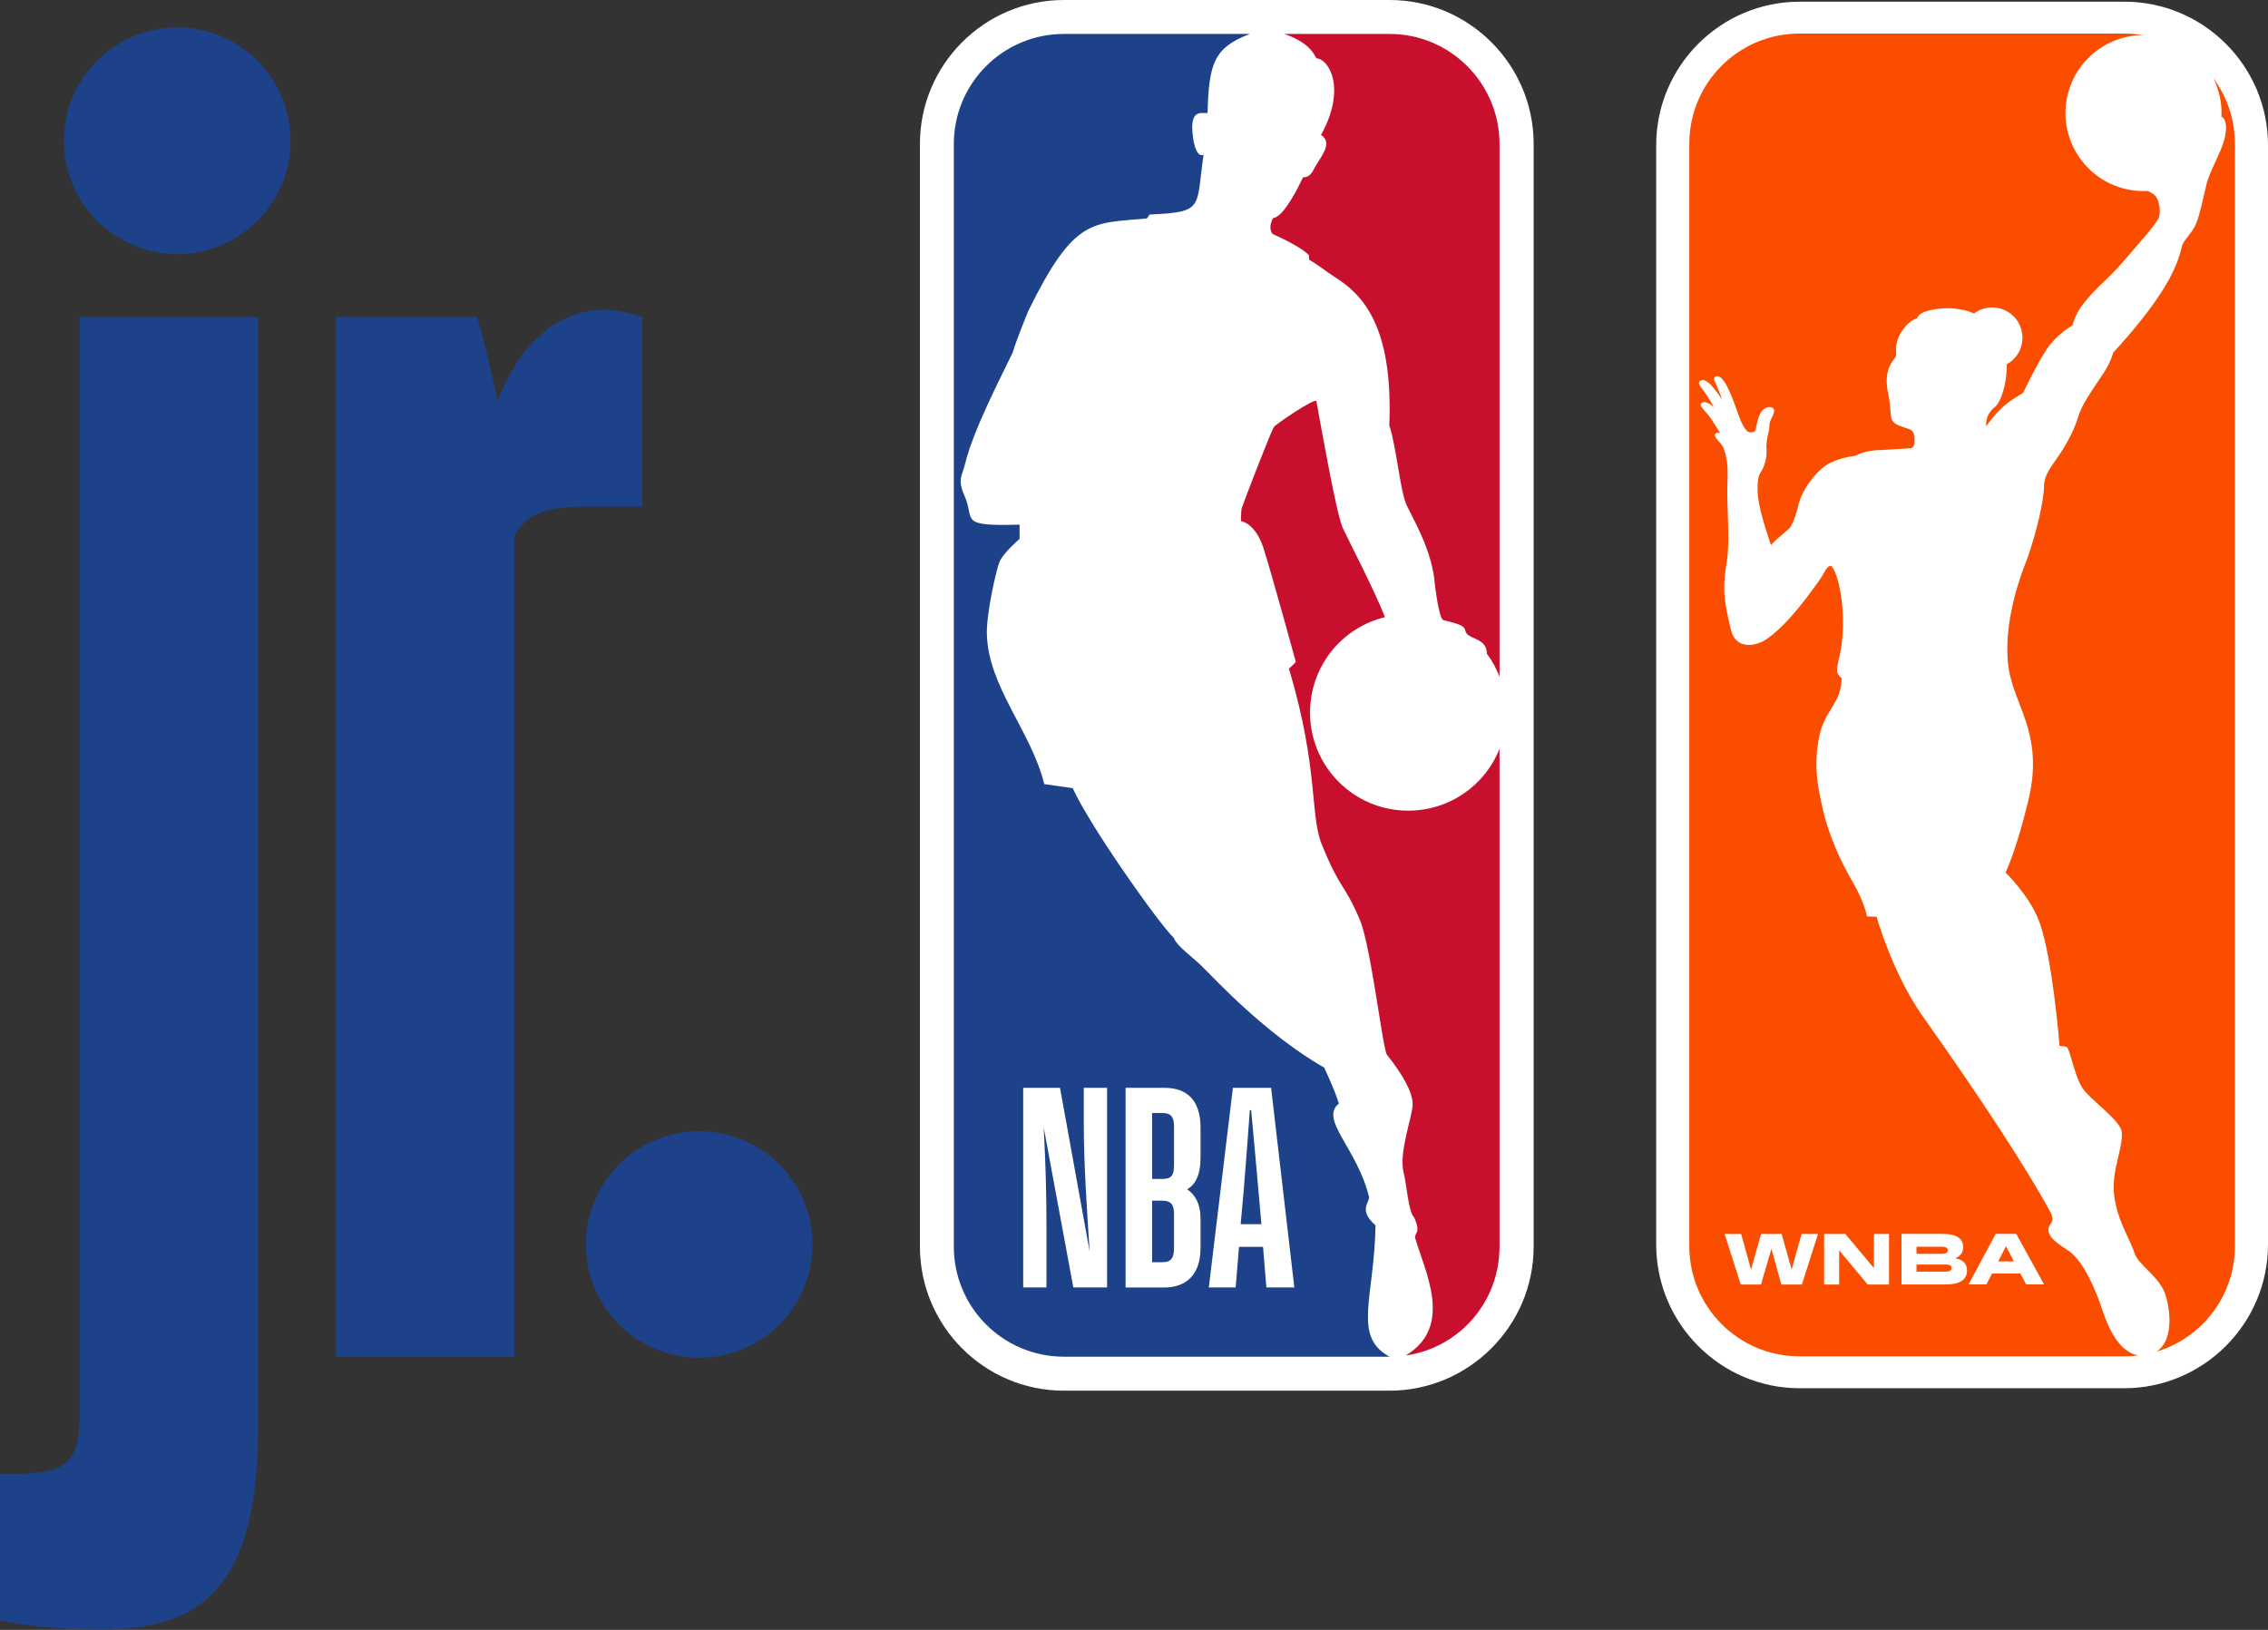
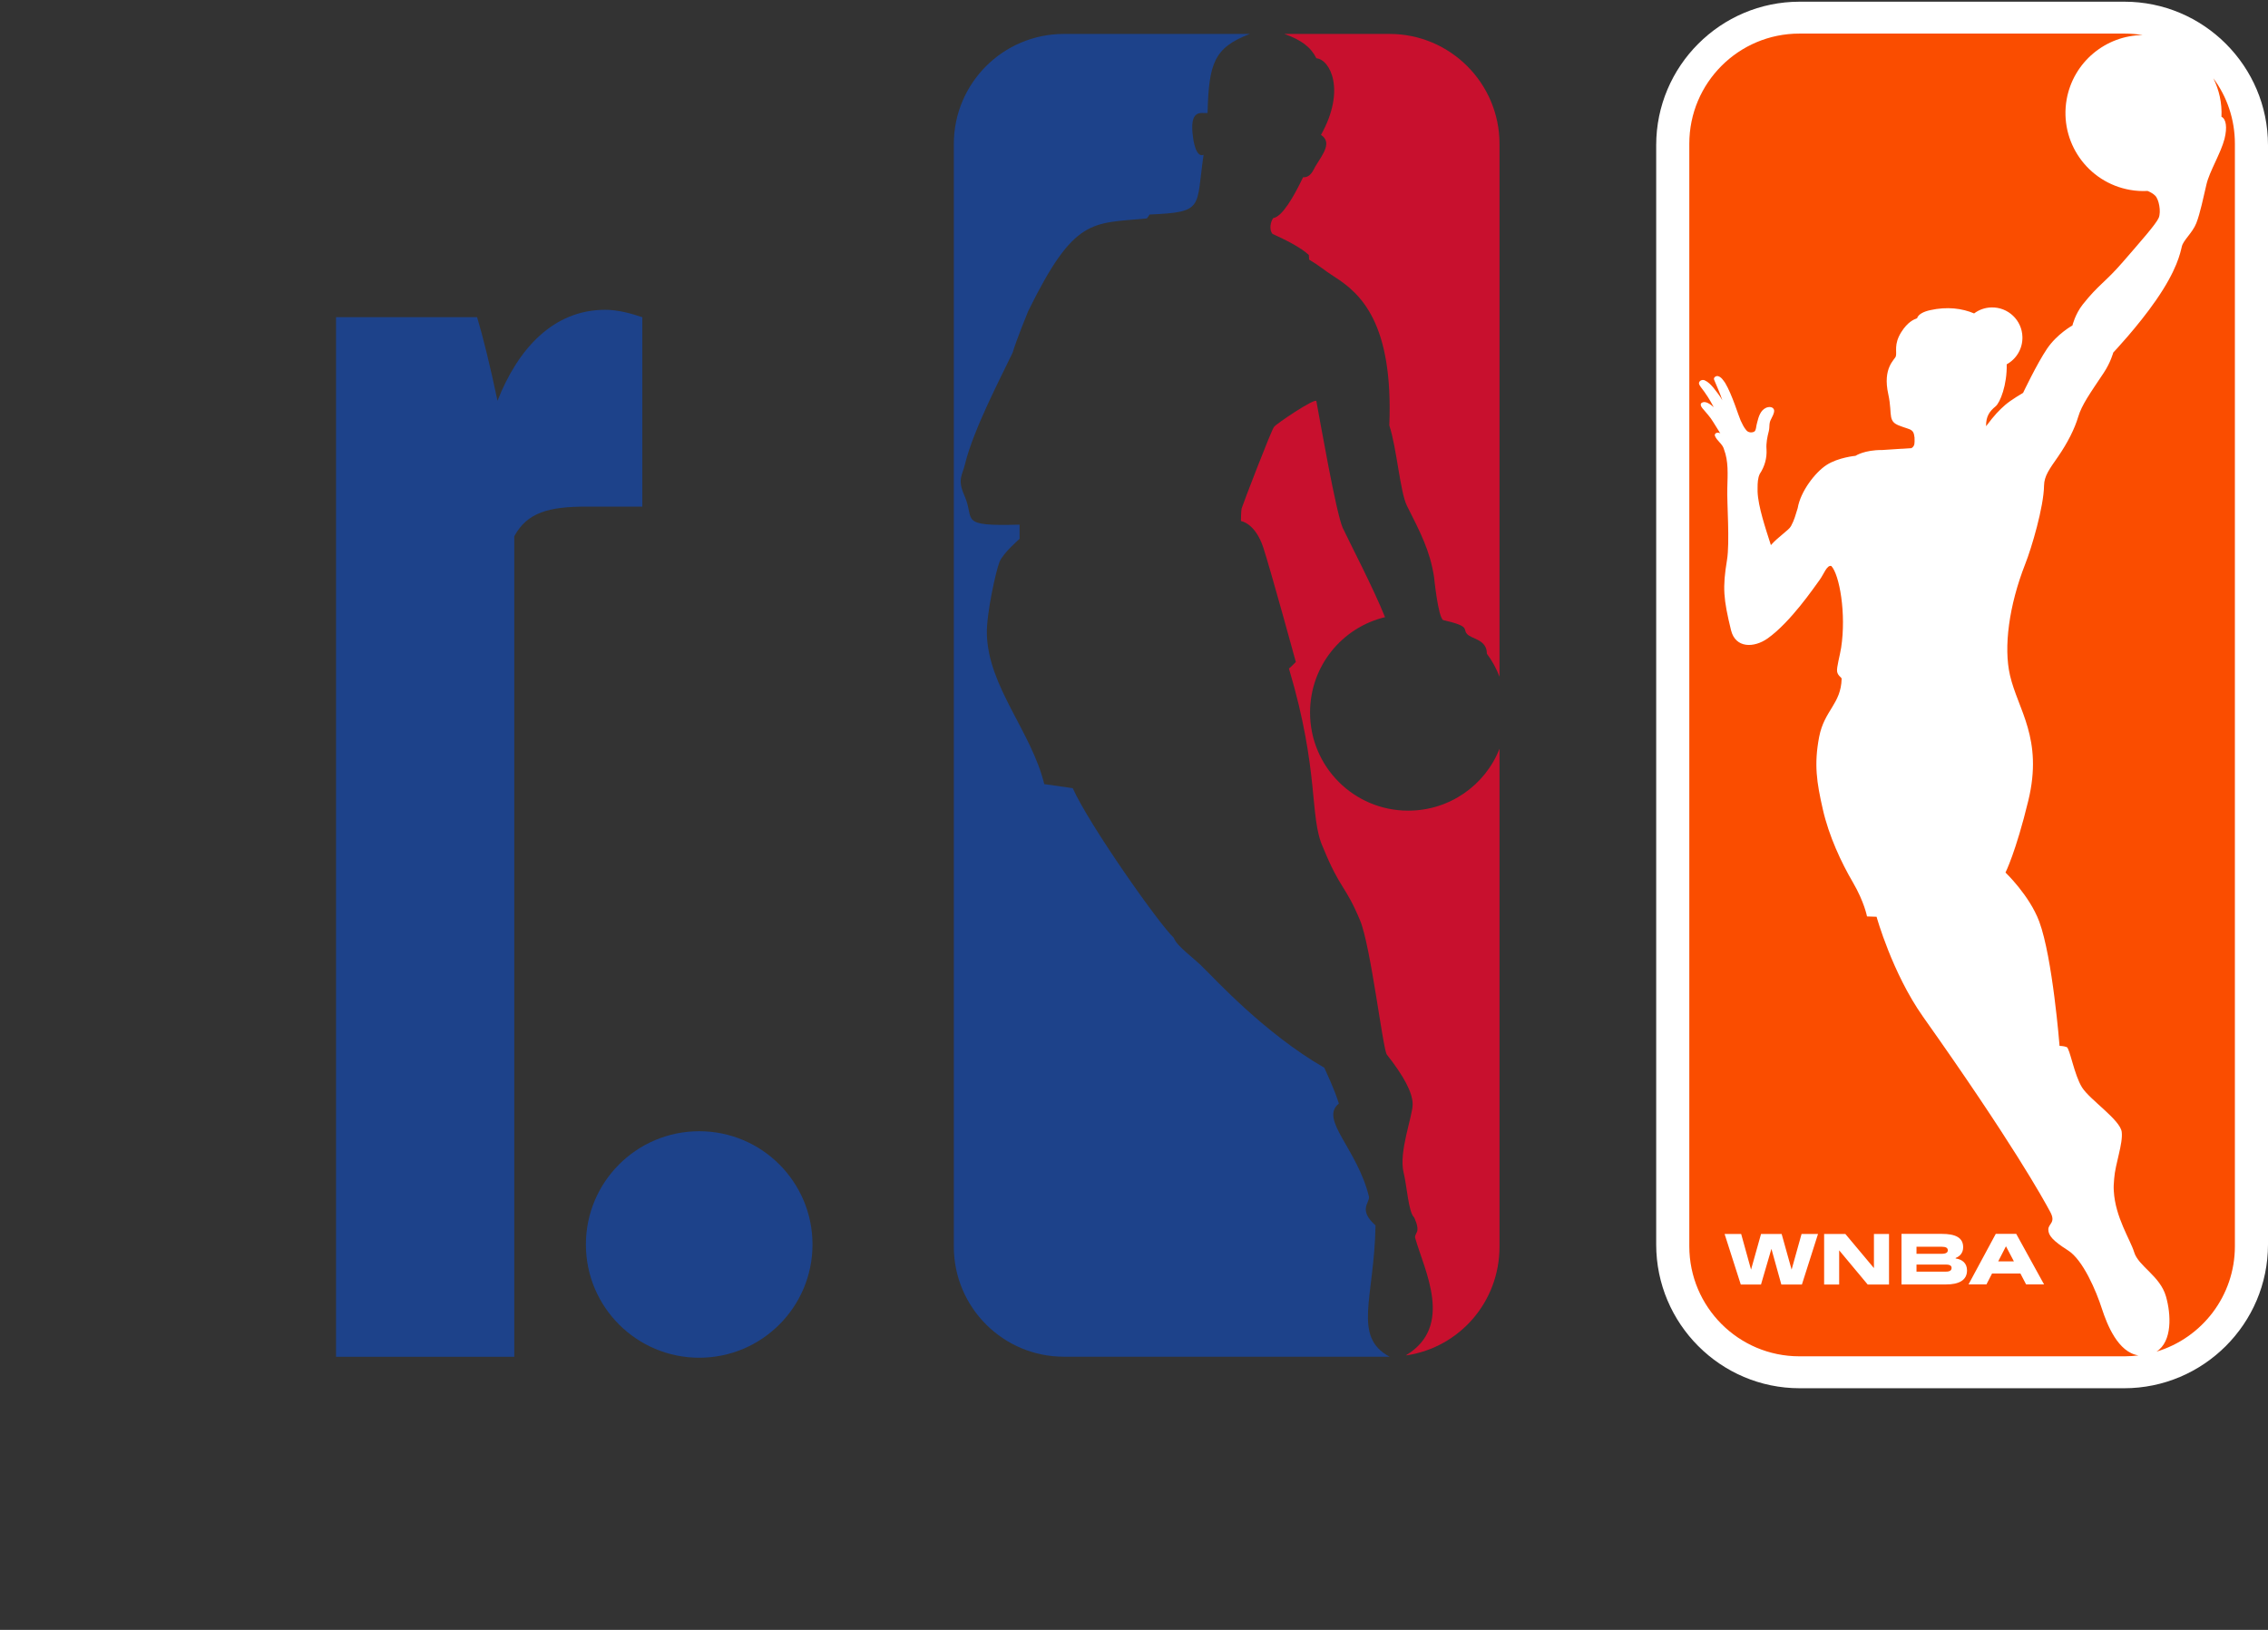
<svg xmlns="http://www.w3.org/2000/svg" width="576" height="414" viewBox="0 0 576 414" fill="none">
  <rect x="0" y="0" width="576" height="414" fill="#333333" stroke="none" />
  <g clip-path="url(#clip0_409_2)">
-     <path d="M65.54 362.55C65.54 403.11 51.39 413.95 25.46 413.95C16.04 413.95 6.6 413.01 0 411.6V374.36H4.24C18.38 374.36 20.27 370.1 20.27 357.85V80.57H65.54V362.54V362.55Z" fill="#1D428A" />
-     <path d="M73.79 35.75C73.79 51.64 60.91 64.52 45.02 64.52C29.13 64.52 16.24 51.65 16.24 35.75C16.24 19.85 29.12 6.98 45.02 6.98C60.92 6.98 73.79 19.86 73.79 35.76" fill="#1D428A" />
    <path d="M206.35 316.11C206.35 332 193.46 344.87 177.58 344.87C161.7 344.87 148.8 332 148.8 316.11C148.8 300.22 161.69 287.34 177.58 287.34C193.47 287.34 206.35 300.21 206.35 316.11Z" fill="#1D428A" />
    <path d="M85.34 344.63V80.57H121.17C122.59 85.28 124.47 92.83 126.35 101.79C131.55 88.59 140.51 78.69 153.72 78.69C157.02 78.69 160.31 79.63 163.13 80.58V128.68H149C139.56 128.68 133.9 130.08 130.61 136.22V344.64H85.34V344.63Z" fill="#1D428A" />
-     <path d="M352.91 0H270.19C250.01 0 233.63 16.41 233.63 36.56V316.64C233.63 336.81 250.01 353.24 270.19 353.24H352.85C373.02 353.24 389.5 336.81 389.5 316.64V36.56C389.5 16.41 373.07 0 352.91 0Z" fill="white" />
    <path d="M332.4 64.77L332.48 65.95C335.01 67.43 336.29 68.63 338.83 70.26C345.58 74.52 353.89 82.06 352.84 108.06C354.73 113.73 355.56 124.89 357.31 128.46C360.83 135.42 363.17 139.95 364.2 146.53C364.2 146.53 365.21 156.78 366.53 157.51C373.51 159.09 371.49 159.77 372.52 160.96C373.6 162.37 377.62 162.3 377.62 166.05C379.02 167.92 380.05 169.86 380.83 171.89V36.56C380.83 21.14 368.3 8.62 352.92 8.62H326.19C330.48 10.14 332.9 11.95 334.32 14.8C337.77 15.11 341.88 22.84 335.49 34.26C338.32 36.15 336.11 38.97 334.08 42.24C333.48 43.28 332.84 45.14 330.94 45.02C328.52 50.12 325.59 55.07 323.37 55.39C322.7 56.22 322.22 58.4 323.22 59.44C326.49 60.9 330.44 62.9 332.41 64.77" fill="#C8102E" />
    <path d="M380.82 190.21C377.2 199.41 368.18 205.91 357.63 205.91C343.83 205.91 332.71 194.74 332.71 181C332.71 169.24 340.78 159.39 351.75 156.76C348.88 149.57 342.82 137.92 341.01 134.09C339.31 130.29 335.2 106.6 334.32 101.91C334.12 100.88 323.57 108.02 323.55 108.47C322.94 109.07 315.63 128.13 315.33 129.16C315.18 129.81 315.16 132.35 315.16 132.35C315.16 132.35 318.75 132.8 320.83 139.06C322.86 145.32 329.1 168.14 329.1 168.14C329.1 168.14 327.41 169.89 327.34 169.78C335.2 196.13 332.46 207.48 335.99 215.2C340.43 226.1 341.62 224.67 345.43 233.82C348.17 240.48 351.22 266.72 352.23 267.89C356.48 273.28 358.77 277.49 358.77 280.52C358.77 283.55 355.17 292.62 356.48 297.88C357.28 300.98 357.69 307.92 359.14 309.23C359.14 309.23 360.47 311.83 359.82 313C359.63 313.4 359.25 314 359.42 314.48C361.76 322.74 369.32 336.87 357.08 344.25H357.33C370.7 342.18 380.83 330.7 380.83 316.63V190.2L380.82 190.21Z" fill="#C8102E" />
    <path d="M349.35 311.27C344.86 307.27 347.87 305.57 347.68 303.99C344.72 291.75 335 284.35 340.03 280.31C338.79 276.27 336.26 271.2 336.35 271.22C321.2 262.52 308.31 248.39 306.12 246.32C303.47 243.44 298.94 240.53 298.09 238.19C294.45 234.84 276.6 209.52 272.44 200.2L265.21 199.17C261.91 185.72 250.91 174.43 250.63 160.93C250.53 155.83 252.95 144.9 253.85 142.72C254.73 140.5 258.94 136.87 258.94 136.87V133.26C243.13 133.71 247.68 132.09 244.96 125.95C243.05 121.69 244.42 120.77 245.1 117.81C247.22 109.1 254.27 95.67 257.18 89.57C258.07 86.48 261.12 79.05 261.12 79.05C272.9 55.07 277.3 56.83 291.28 55.48L291.97 54.49C305.98 53.88 303.69 52.83 305.67 39.32C303.62 40.19 303.02 35.1 303.02 35.1C301.9 27.41 305.14 28.87 306.68 28.71C307.01 16.07 308.31 12.1 317.42 8.62H270.2C254.75 8.62 242.24 21.14 242.24 36.58V316.64C242.24 332.09 254.76 344.61 270.2 344.61H352.9C343.43 339.49 349.02 329.75 349.34 311.26" fill="#1D428A" />
-     <path d="M285.86 327.02V276.31H295.69C301.39 276.31 304.9 279.36 304.9 286.46V294C304.9 298.61 303.49 300.95 301.52 302.09C303.49 303.46 304.9 305.72 304.9 309.56V316.94C304.9 323.89 301.18 327.03 295.69 327.03H285.86V327.02ZM292.6 304.99V320.61H295.2C297.53 320.61 298.16 319.4 298.16 317V308.39C298.16 305.91 297.38 304.98 295.13 304.98H292.6V304.99ZM292.6 282.71V299.46H295.13C297.53 299.46 298.16 298.61 298.16 295.83V286.1C298.16 283.76 297.45 282.71 295.2 282.71H292.6ZM320.78 316.71H314.67L313.82 327.02H307L313.12 276.31H322.82L328.72 327.02H321.62L320.77 316.71H320.78ZM317.76 281.99H317.42C317 288.09 316.15 298.82 315.87 302.23L315.09 310.95H320.36L319.59 302.23C319.3 298.74 318.32 288.16 317.76 281.99ZM265.76 327.02H259.86V276.31H269.21L276.73 317.86C276.1 307.91 275.25 295.91 275.25 285.69V276.31H281.16V327.02H272.59L265.07 286.39C265.56 295.77 265.77 303.22 265.77 311.04V327.02H265.76Z" fill="white" />
    <path d="M539.53 0.43H457.06C436.95 0.43 420.62 16.79 420.62 36.88V316.11C420.62 336.23 436.96 352.62 457.06 352.62H539.47C559.57 352.62 576 336.24 576 316.11V36.88C576 16.79 559.62 0.43 539.53 0.43Z" fill="white" />
    <path d="M562.12 19.89C563.6 22.85 564.35 26.2 564.18 29.66C565.35 30.2 565.7 32.32 564.95 35.3C564.02 38.9 561.14 43.55 560.38 46.8C559.61 50.05 558.79 54.14 557.79 56.69C556.77 59.23 554.48 60.99 554.11 62.64C553.72 64.24 552.93 68.5 547.59 76.21C542.94 82.96 536.7 89.55 536.7 89.55C536.7 89.55 536.05 92.05 534.25 94.75C530.85 99.85 528.7 102.83 527.8 105.87C526.9 108.91 525.11 112.46 522.73 115.92C520.47 119.17 519.16 120.89 519.12 123.37C519.05 128.71 515.97 139.18 514.34 143.27C510.21 153.81 508.82 164.39 510.47 171.51C512.45 180.22 518.95 187.57 515.13 203.35C511.95 216.47 509.33 221.63 509.33 221.63C509.33 221.63 515.41 227.41 517.9 234.07C521.31 243.26 523.06 265.66 523.06 265.66C523.06 265.66 524.09 265.66 524.89 265.97C525.66 266.29 526.78 273.01 528.76 276.19C530.75 279.36 538.46 284.42 538.85 287.51C539.21 290.53 537.21 295.55 536.93 299.41C536.81 300.71 536.77 301.57 536.84 302.53C537.21 309.2 541.06 314.93 542 318.04C543.08 321.65 548.61 324.06 550.1 329.34C551.38 333.83 551.75 340.72 547.68 343.32C559.21 339.86 567.59 329.18 567.59 316.55V36.5C567.59 30.28 565.57 24.54 562.13 19.9M543.14 344.28C541.98 344.42 540.82 344.51 539.63 344.51H456.98C441.56 344.51 429.03 331.99 429.03 316.55V36.5C429.03 21.04 441.56 8.53 456.98 8.53H539.63C541.18 8.53 542.7 8.66 544.18 8.91C534.83 8.99 526.56 15.73 524.86 25.27C522.97 36.05 530.17 46.33 540.95 48.23C542.45 48.5 543.96 48.58 545.43 48.5C546.18 48.82 546.87 49.21 547.36 49.71C548.3 50.65 548.89 53.74 548.25 55.32C547.59 56.89 543.6 61.39 539.14 66.54C534.66 71.73 532.99 72.24 528.94 77.35C527.01 79.81 526.33 82.67 526.33 82.67C526.33 82.67 522.4 84.83 519.85 88.63C517.3 92.41 513.8 99.79 513.8 99.79C513.8 99.79 510.77 101.54 509.25 102.86C507.67 104.27 506.72 105.19 504.4 108.26C504.36 105.72 505.3 104.47 506.81 103.22C507.97 102.28 509.76 97.73 509.64 92.54C512.09 91.2 513.71 88.56 513.63 85.58C513.53 81.33 509.99 77.97 505.74 78.09C504.09 78.13 502.57 78.7 501.36 79.61C498.32 78.32 494.52 77.82 490.21 78.78C488.7 79.11 487.21 79.75 486.87 80.84C486.01 81.16 484.49 81.78 482.85 84.38C480.91 87.49 481.81 89.36 481.48 90.51C481.22 91.38 478.06 93.41 479.57 100.16C480.17 102.89 480.06 104.91 480.28 105.91C480.52 107.05 481.05 107.57 482.2 108.05C482.92 108.34 483.55 108.55 484.32 108.8C485.39 109.13 485.9 109.45 486.11 110.41C486.16 110.65 486.2 110.9 486.23 111.15C486.28 111.83 486.23 112.49 486.19 112.79C486.12 113.21 485.85 113.61 485.45 113.82L477.99 114.31C473.48 114.27 471.24 115.78 471.24 115.78C471.24 115.78 466.87 116.18 463.9 118.1C461.01 119.96 457.27 124.82 456.56 129.06C456.03 130.72 455.74 132.02 454.86 133.63C454.31 134.68 451.69 136.27 449.75 138.46C448.37 134.14 446.51 128.66 446.37 124.89C446.37 124.73 446.37 124.07 446.37 123.89C446.37 122.72 446.42 121.41 446.93 120.36C448.15 118.54 448.77 116.38 448.64 114.16C448.51 112.58 448.83 111.01 449.22 109.51C449.5 108.35 449.19 107.56 449.79 106.49C450.11 105.75 450.64 105.03 450.57 104.18C450.35 103.24 449.17 103.26 448.47 103.61C447.09 104.25 446.63 105.87 446.28 107.24C445.96 108.23 446.05 109.33 445.51 109.64C444.94 109.95 444 109.93 443.49 109.26C442.84 108.5 442.55 107.79 442.07 106.82C441.61 105.86 439.91 100.2 438.12 97.24C437.64 96.59 437.19 95.8 436.39 95.56C435.85 95.36 435.05 95.9 435.35 96.5C436.05 98.22 436.85 99.9 437.42 101.67C436.79 100.52 435.94 99.49 435.14 98.46C434.51 97.73 433.84 97.01 432.94 96.61C432.42 96.38 431.69 96.59 431.51 97.16C431.38 97.6 431.75 97.97 431.96 98.33C433.21 99.92 434.3 101.62 435.23 103.43C434.62 102.89 433.94 102.33 433.14 102.16C432.72 102.07 432.18 102.16 431.96 102.57C431.84 102.97 432.11 103.34 432.33 103.66C433.28 104.8 434.34 105.9 435.1 107.19C435.72 108.15 436.3 109.14 436.9 110.08C436.41 109.76 435.46 109.85 435.5 110.61C435.96 111.97 437.48 112.7 437.84 114.14C438.99 117.19 438.78 120.31 438.68 124.05C438.56 127.77 439.35 137.73 438.6 142.26C437.44 149.32 437.69 152.12 439.62 160.06C440.74 164.69 445.45 164.62 448.94 162.15C454.79 157.99 460.75 149.16 462.13 147.3C463.22 145.81 463.97 143.45 465.1 143.77C467.16 145.96 468.93 155.83 467.59 164.53C467.31 166.41 466.38 169.58 466.57 170.6C466.75 171.65 467.73 172.1 467.72 172.39C467.55 178.85 463.34 180.37 462.01 187.16C460.67 194.16 461.38 198.72 462.93 205.53C464.46 212.34 467.65 219.13 470.58 224.13C473.49 229.11 474.16 232.78 474.16 232.78L476.59 232.86C476.59 232.86 480.56 247.18 488.4 258.27C511.07 290.27 518.91 304.51 520.66 307.77C522.23 310.6 520.21 310.77 520.21 312.3C520.21 313.83 521.37 315.17 525.18 317.59C529.03 320 532.39 327.97 533.82 332.43C535.11 336.37 537.88 343.54 543.16 344.29" fill="#FA4D00" />
    <path d="M449.88 317.23L447.24 326.27H442.1L437.99 313.43H442.2L444.71 322.49L447.25 313.43H452.48L455.01 322.49L457.54 313.43H461.72L457.63 326.27H452.4L449.89 317.23H449.88ZM475.92 322.11V313.43H479.75V326.27H474.33L467.09 317.59V326.27H463.27V313.43H468.66L475.93 322.11H475.92ZM499.56 322.69C499.56 325.24 497.43 326.26 494.21 326.26H482.92V313.41H493.13C496.62 313.41 498.58 314.35 498.58 316.8C498.58 318.25 497.74 319.1 496.74 319.5C496.69 319.53 496.66 319.55 496.66 319.59C496.66 319.64 496.7 319.67 496.74 319.67C498.35 319.89 499.56 320.89 499.56 322.68M494.68 317.59C494.68 316.99 494.23 316.68 493.13 316.68H486.73V318.47H493.13C494.23 318.47 494.68 318.13 494.68 317.59ZM486.73 321.21V323H494.23C495.27 323 495.64 322.63 495.64 322.05C495.64 321.55 495.28 321.21 494.23 321.21H486.73ZM513.12 323.48H505.92L504.49 326.25H499.94L506.86 313.41H512.06L519.13 326.25H514.57L513.12 323.48ZM507.48 320.4H511.47L509.45 316.56L507.48 320.4Z" fill="white" />
  </g>
  <defs>
    <clipPath id="clip0_409_2">
      <rect width="576" height="413.95" fill="white" />
    </clipPath>
  </defs>
</svg>